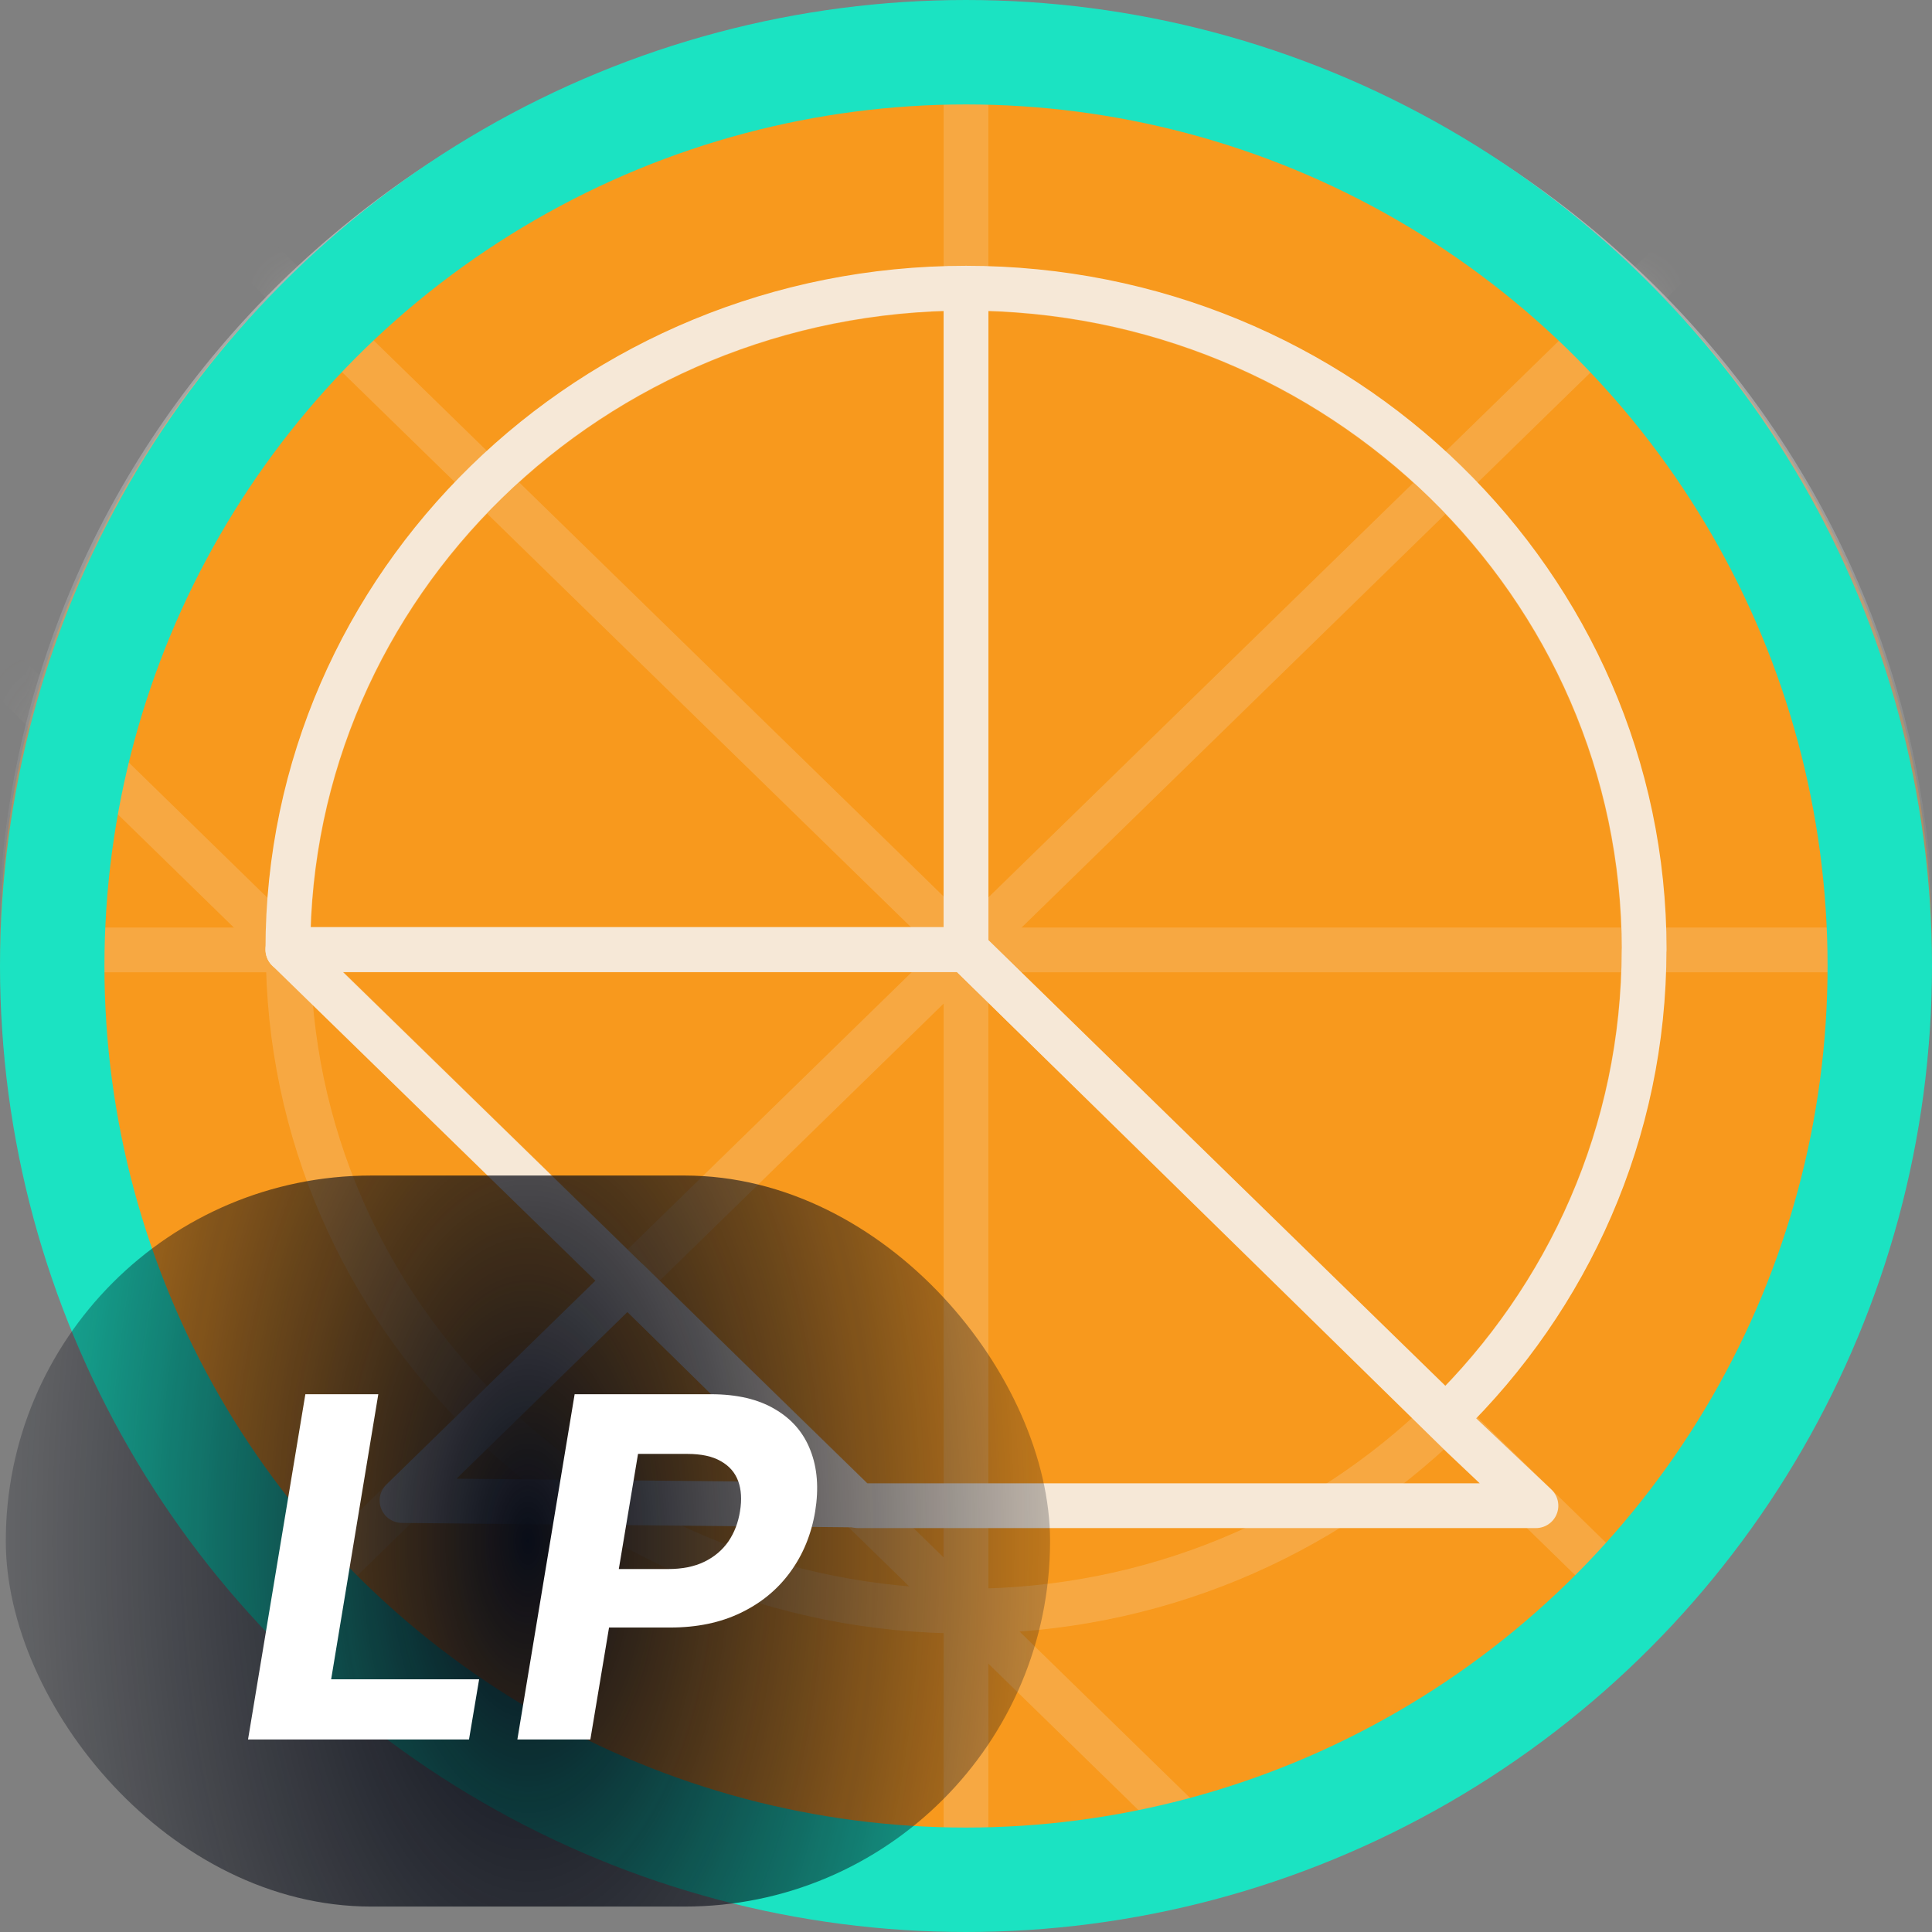
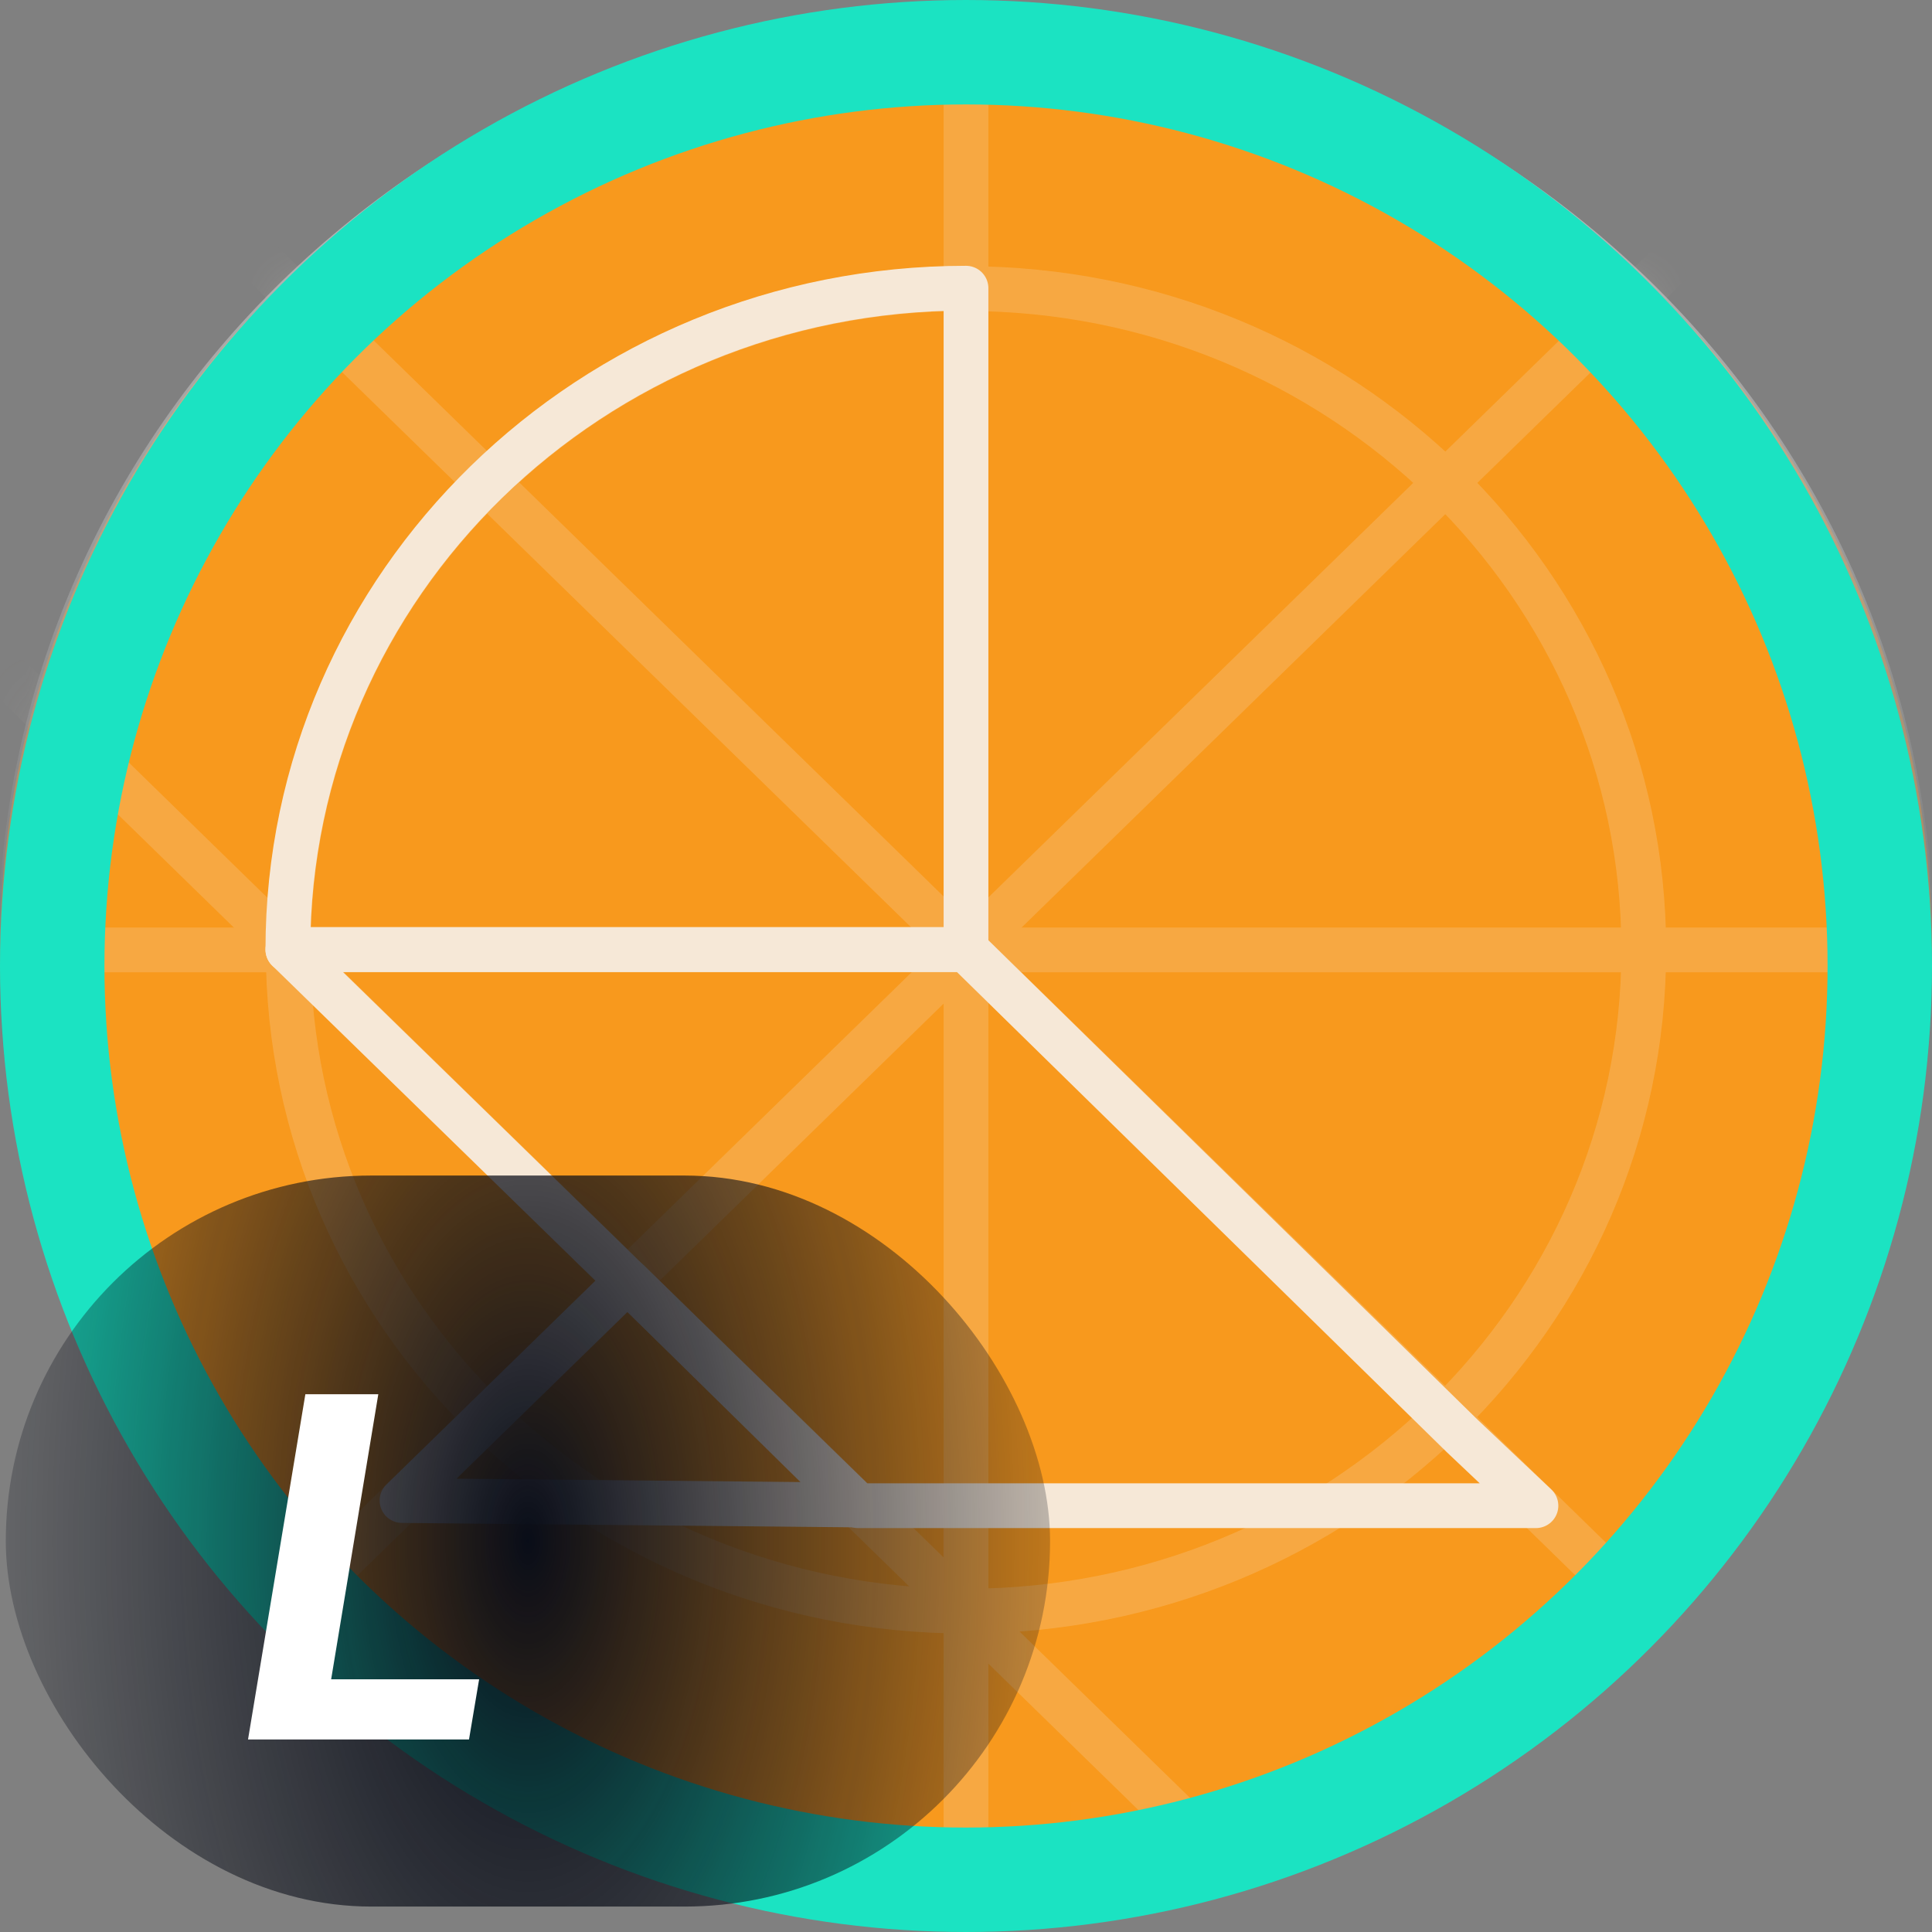
<svg xmlns="http://www.w3.org/2000/svg" width="37" height="37" viewBox="0 0 37 37" fill="none">
  <rect x="0" y="0" width="37" height="37" fill="#808080" stroke="none" />
  <g clip-path="url(#clip0_6787_9908)">
    <mask id="mask0_6787_9908" style="mask-type:luminance" maskUnits="userSpaceOnUse" x="0" y="0" width="37" height="37">
      <path d="M37 18.188C37 8.22 28.717 0.139 18.5 0.139C8.283 0.139 0 8.22 0 18.188C0 28.156 8.283 36.237 18.5 36.237C28.717 36.237 37 28.156 37 18.188Z" fill="white" />
    </mask>
    <g mask="url(#mask0_6787_9908)">
-       <path d="M37 18.188C37 23.034 35.043 27.433 31.857 30.675C31.766 30.768 31.673 30.86 31.581 30.95C31.488 31.04 31.4 31.124 31.309 31.21C30.657 31.82 29.961 32.383 29.225 32.895C28.844 33.161 28.452 33.412 28.049 33.65C25.262 35.292 21.994 36.237 18.5 36.237C15.006 36.237 11.748 35.294 8.962 33.655C8.559 33.419 8.165 33.167 7.783 32.9C7.047 32.39 6.351 31.828 5.701 31.219C5.514 31.045 5.332 30.867 5.154 30.686C1.961 27.443 0 23.039 0 18.188C0 13.337 2.071 8.692 5.419 5.426C8.766 2.159 13.391 0.139 18.5 0.139C23.609 0.139 28.234 2.159 31.581 5.426C34.929 8.692 37 13.204 37 18.188Z" fill="#F8991D" />
+       <path d="M37 18.188C31.766 30.768 31.673 30.86 31.581 30.95C31.488 31.04 31.4 31.124 31.309 31.21C30.657 31.82 29.961 32.383 29.225 32.895C28.844 33.161 28.452 33.412 28.049 33.65C25.262 35.292 21.994 36.237 18.5 36.237C15.006 36.237 11.748 35.294 8.962 33.655C8.559 33.419 8.165 33.167 7.783 32.9C7.047 32.39 6.351 31.828 5.701 31.219C5.514 31.045 5.332 30.867 5.154 30.686C1.961 27.443 0 23.039 0 18.188C0 13.337 2.071 8.692 5.419 5.426C8.766 2.159 13.391 0.139 18.5 0.139C23.609 0.139 28.234 2.159 31.581 5.426C34.929 8.692 37 13.204 37 18.188Z" fill="#F8991D" />
      <mask id="mask1_6787_9908" style="mask-type:luminance" maskUnits="userSpaceOnUse" x="0" y="0" width="37" height="37">
        <path d="M37 18.188C37 23.034 35.043 27.433 31.857 30.675C31.766 30.768 31.673 30.86 31.581 30.95C31.488 31.04 31.4 31.124 31.309 31.21C30.657 31.82 29.961 32.383 29.225 32.895C28.844 33.161 28.452 33.412 28.049 33.65C25.262 35.292 21.994 36.237 18.5 36.237C15.006 36.237 11.748 35.294 8.962 33.655C8.559 33.419 8.165 33.167 7.783 32.9C7.047 32.39 6.351 31.828 5.701 31.219C5.514 31.045 5.332 30.867 5.154 30.686C1.961 27.443 0 23.039 0 18.188C0 13.337 2.071 8.692 5.419 5.426C8.766 2.159 13.391 0.139 18.5 0.139C23.609 0.139 28.234 2.159 31.581 5.426C34.929 8.692 37 13.204 37 18.188Z" fill="white" />
      </mask>
      <g mask="url(#mask1_6787_9908)">
        <g opacity="0.2">
          <path d="M4.32 32.038L32.493 4.551" stroke="#F6E8D7" stroke-width="0.857" stroke-linecap="round" stroke-linejoin="round" />
          <path d="M3.983 4.022L33.371 32.694" stroke="#F6E8D7" stroke-width="0.857" stroke-linecap="round" stroke-linejoin="round" />
          <path d="M18.5 -0.761V39.786" stroke="#F6E8D7" stroke-width="0.857" stroke-linecap="round" stroke-linejoin="round" />
          <path d="M-0.322 12.481L29.067 41.154" stroke="#F6E8D7" stroke-width="0.857" stroke-linecap="round" stroke-linejoin="round" />
          <path d="M-2.678 18.192H38.885" stroke="#F6E8D7" stroke-width="0.857" stroke-linecap="round" stroke-linejoin="round" />
          <path d="M18.5 30.855C25.669 30.855 31.48 25.185 31.48 18.191C31.48 11.197 25.669 5.527 18.5 5.527C11.331 5.527 5.519 11.197 5.519 18.191C5.519 25.185 11.331 30.855 18.5 30.855Z" stroke="#F6E8D7" stroke-width="0.857" stroke-linecap="round" stroke-linejoin="round" />
        </g>
        <path d="M16.387 28.822L7.699 28.737L12.017 24.526L16.387 28.822Z" stroke="#F6E8D7" stroke-width="0.857" stroke-linecap="round" stroke-linejoin="round" />
-         <path d="M31.486 18.186C31.486 21.685 30.037 24.85 27.686 27.144L18.501 18.186V5.519C25.675 5.519 31.488 11.191 31.488 18.186H31.486Z" stroke="#F6E8D7" stroke-width="0.857" stroke-linecap="round" stroke-linejoin="round" />
        <path d="M18.5 5.519C11.327 5.519 5.513 11.19 5.513 18.186H18.5V5.519Z" stroke="#F6E8D7" stroke-width="0.857" stroke-linecap="round" stroke-linejoin="round" />
        <path d="M5.513 18.186L16.435 28.836H29.415L28.003 27.5L18.5 18.186H5.513Z" stroke="#F6E8D7" stroke-width="0.857" stroke-linecap="round" stroke-linejoin="round" />
      </g>
    </g>
    <path d="M36.538 18.188C36.538 8.469 28.462 0.59 18.5 0.59C8.538 0.59 0.463 8.469 0.463 18.188C0.463 27.907 8.538 35.786 18.5 35.786C28.462 35.786 36.538 27.907 36.538 18.188Z" stroke="url(#paint0_linear_6787_9908)" />
  </g>
  <circle cx="18.5" cy="18.5" r="17.5" stroke="#1BE3C2" stroke-width="2" />
  <rect x="0.111" y="22.513" width="19.999" height="14" rx="7" fill="url(#paint1_radial_6787_9908)" />
  <path d="M4.75 33.313L5.848 26.701H7.245L6.342 32.16H9.176L8.982 33.313H4.75Z" fill="white" />
-   <path d="M9.908 33.313L11.005 26.701H13.614C14.113 26.701 14.523 26.797 14.844 26.989C15.167 27.178 15.393 27.442 15.522 27.78C15.653 28.115 15.683 28.503 15.612 28.942C15.539 29.383 15.38 29.771 15.134 30.107C14.891 30.441 14.575 30.701 14.185 30.888C13.796 31.076 13.346 31.169 12.836 31.169H11.173L11.357 30.049H12.794C13.065 30.049 13.296 30.003 13.488 29.91C13.682 29.816 13.835 29.685 13.95 29.52C14.064 29.352 14.138 29.159 14.172 28.942C14.209 28.72 14.197 28.527 14.137 28.364C14.076 28.2 13.966 28.073 13.804 27.983C13.645 27.89 13.431 27.844 13.162 27.844H12.219L11.306 33.313H9.908Z" fill="white" />
  <defs>
    <linearGradient id="paint0_linear_6787_9908" x1="18.5" y1="0.139" x2="18.5" y2="36.237" gradientUnits="userSpaceOnUse">
      <stop stop-color="white" stop-opacity="0.55" />
      <stop offset="1" stop-opacity="0.3" />
    </linearGradient>
    <radialGradient id="paint1_radial_6787_9908" cx="0" cy="0" r="1" gradientUnits="userSpaceOnUse" gradientTransform="translate(10.111 29.513) rotate(-180) scale(13.181 25.64)">
      <stop stop-color="#090D18" />
      <stop offset="0.5" stop-color="#090D18" stop-opacity="0.505" />
      <stop offset="1" stop-color="#090D18" stop-opacity="0" />
    </radialGradient>
    <clipPath id="clip0_6787_9908">
      <rect width="37" height="37" fill="white" />
    </clipPath>
  </defs>
</svg>